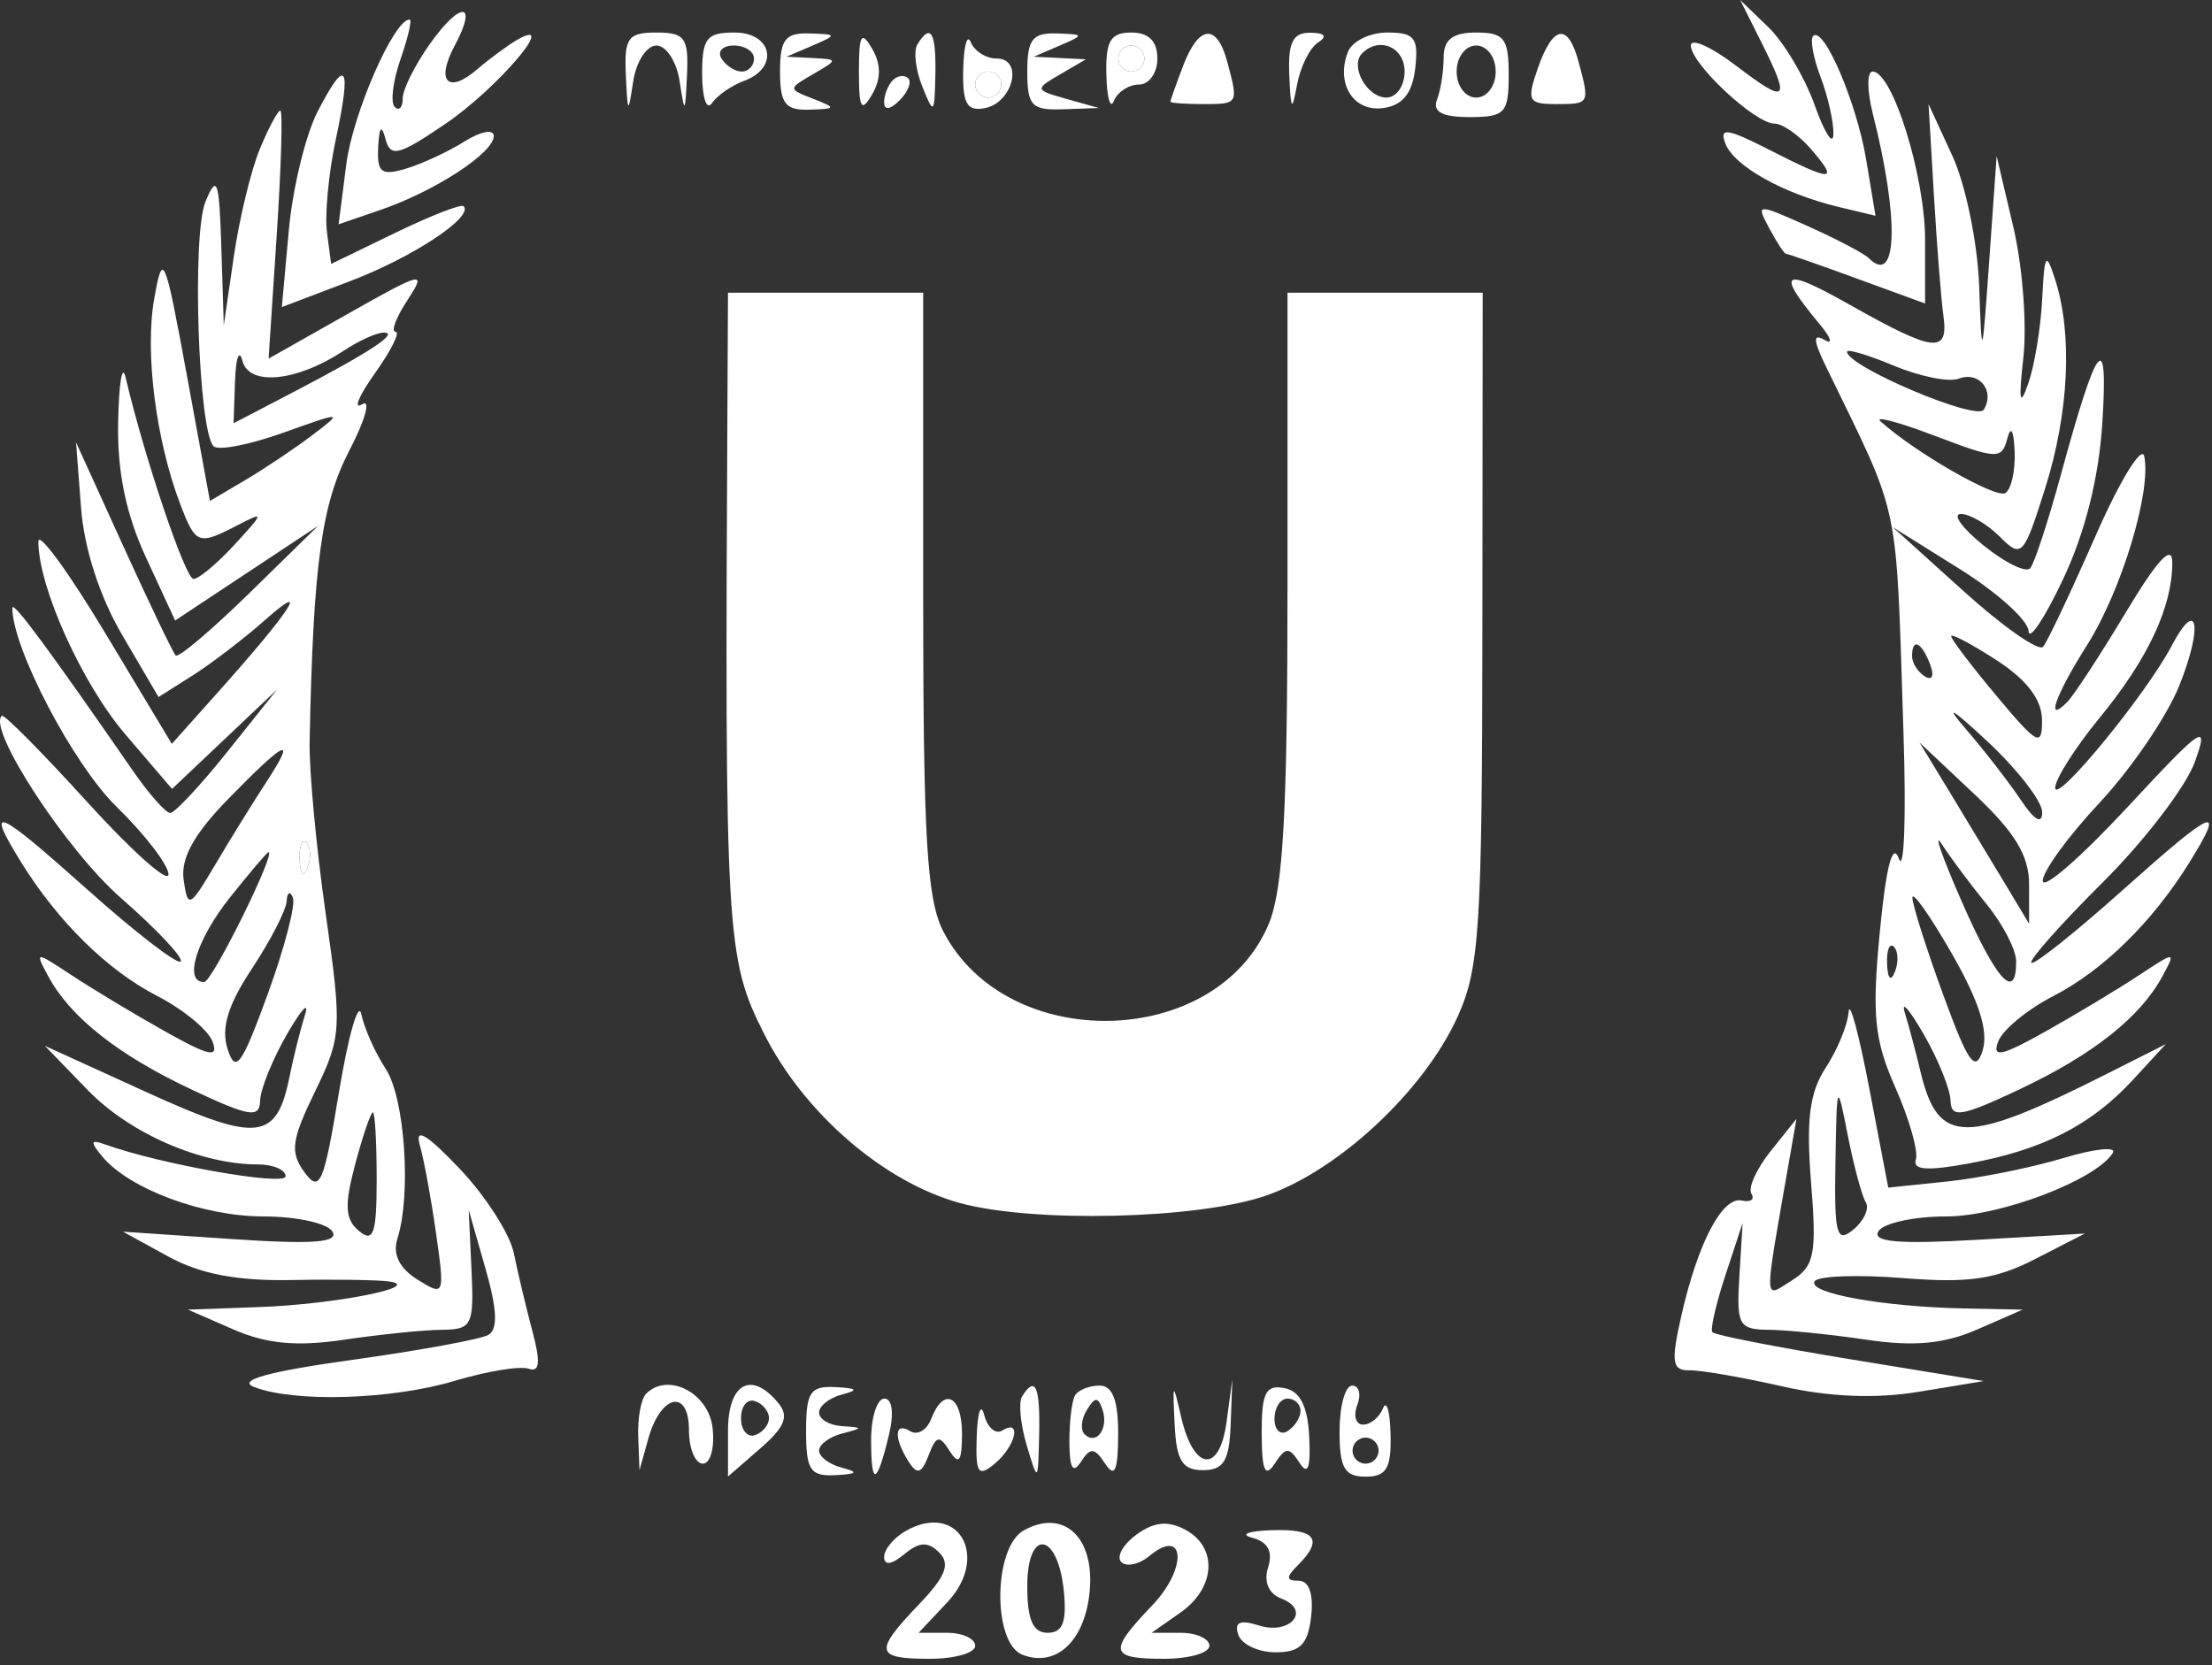
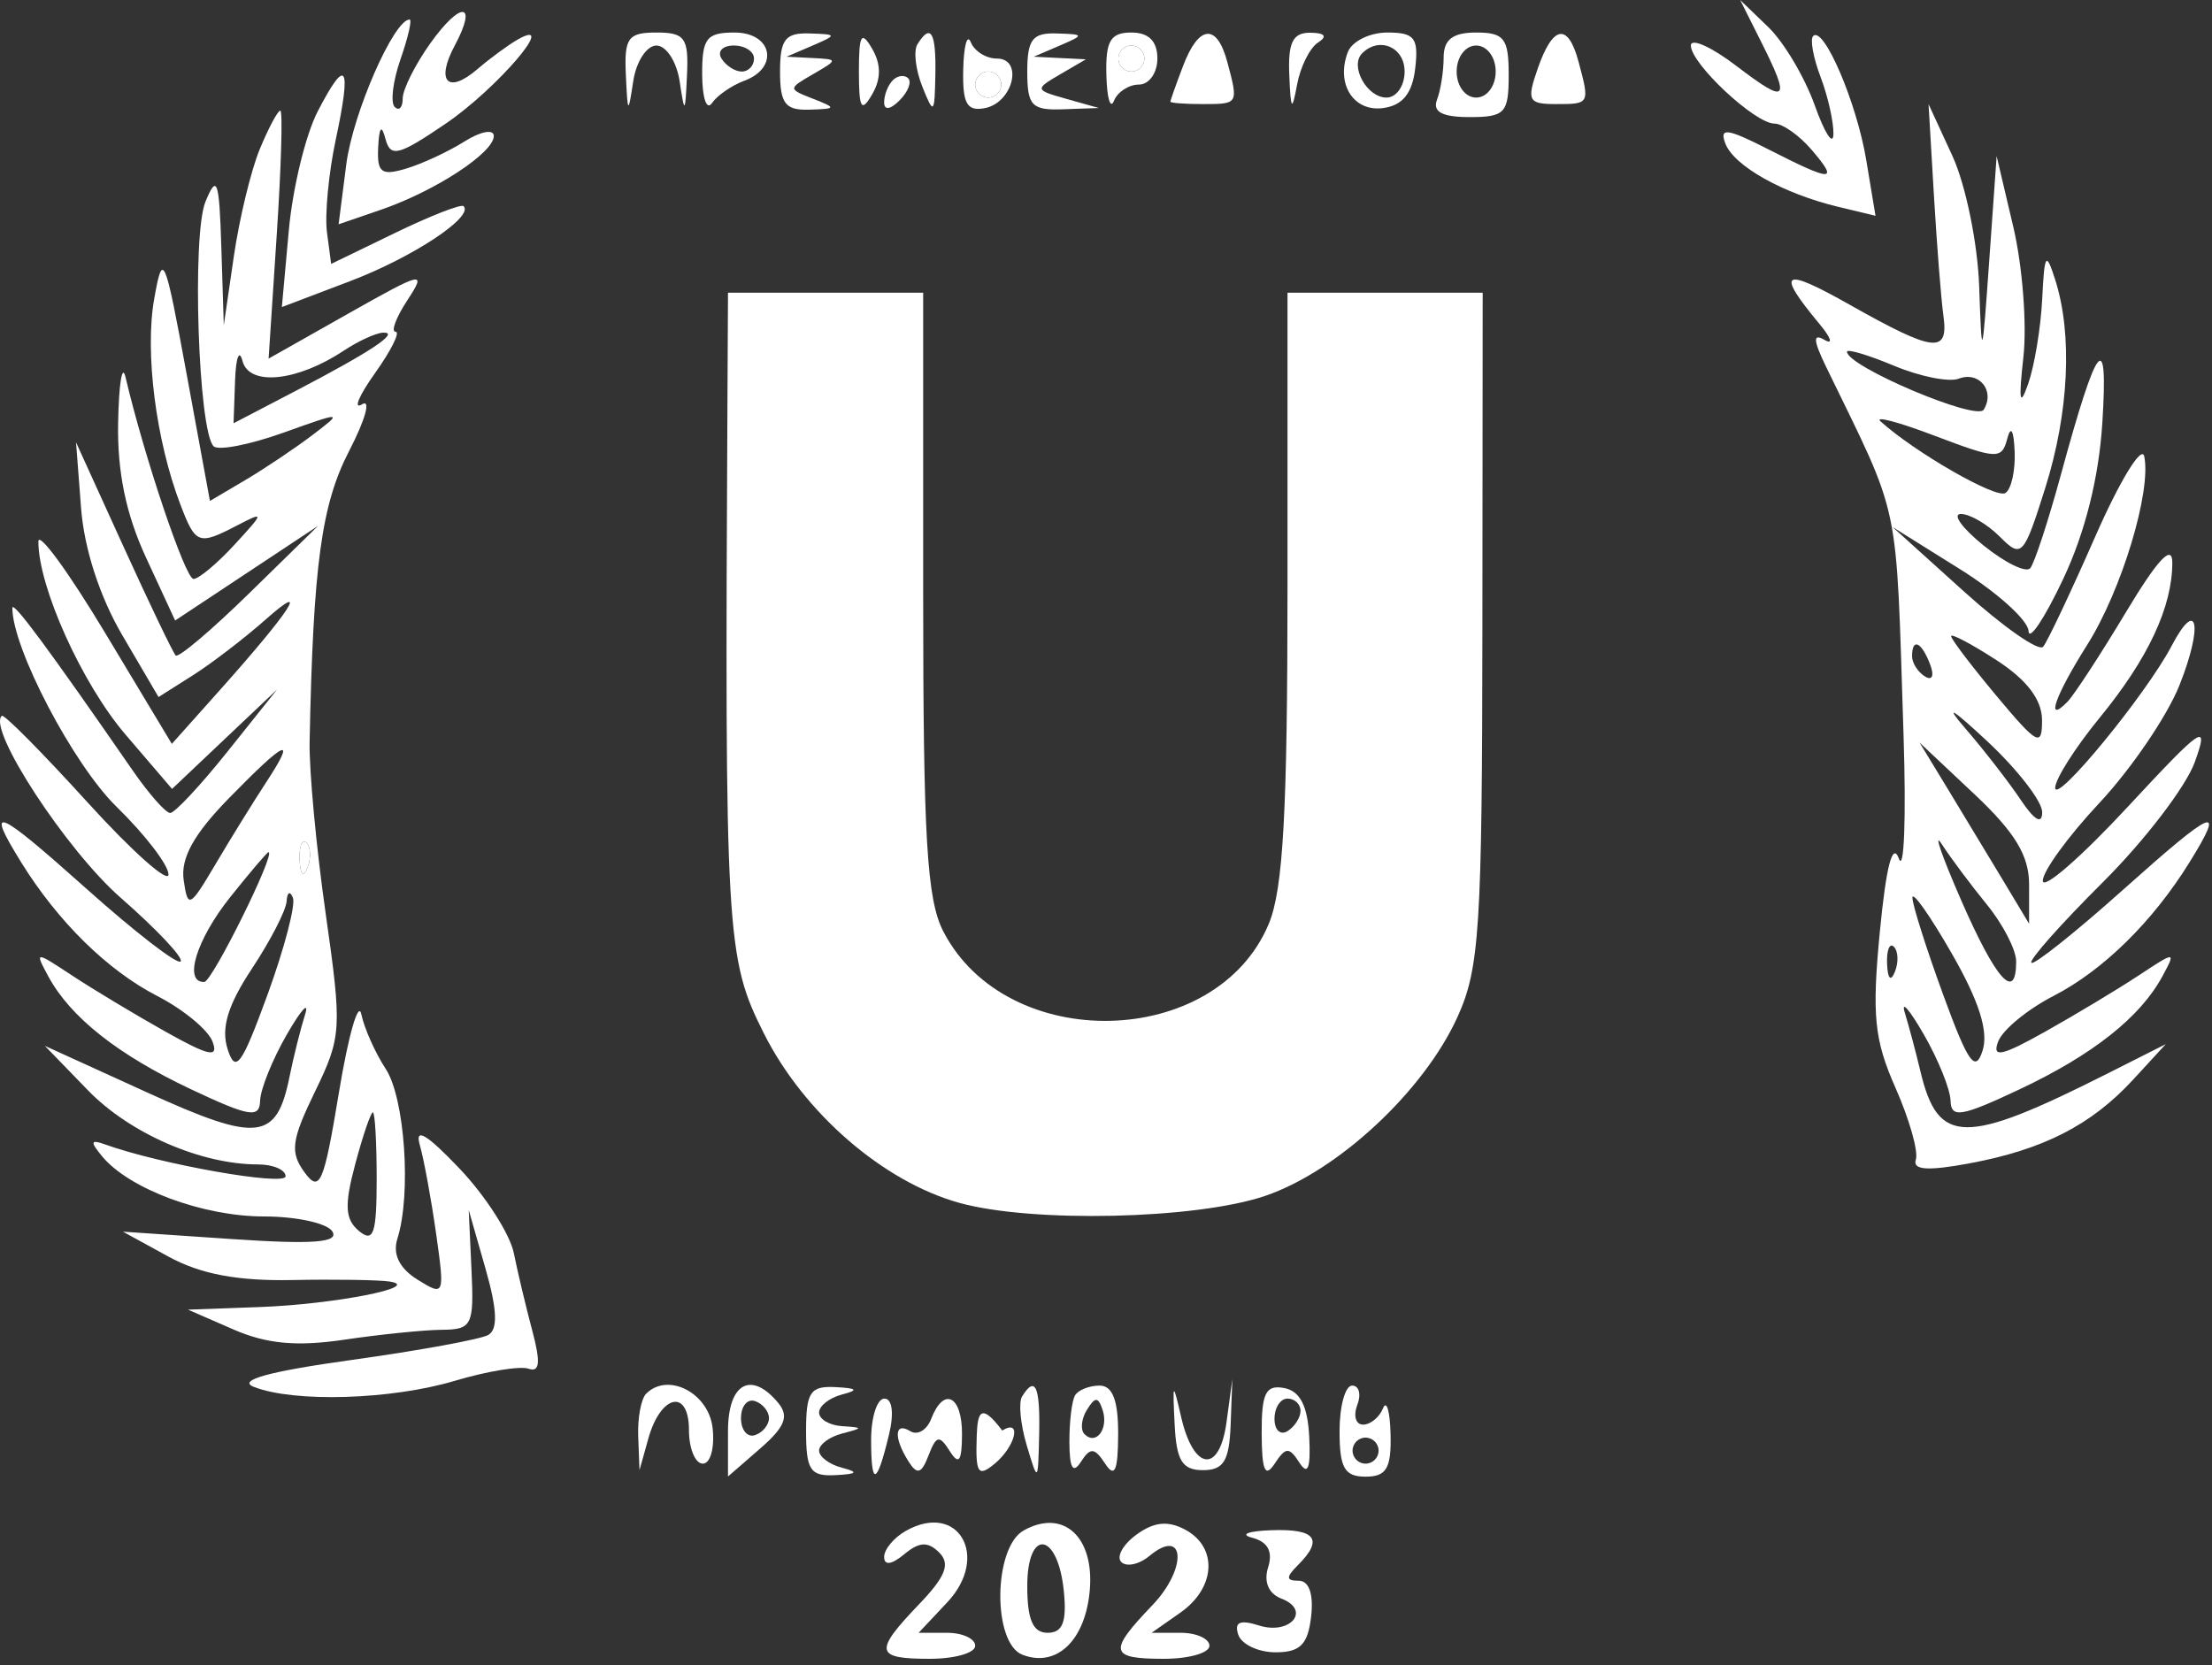
<svg xmlns="http://www.w3.org/2000/svg" width="170" height="128" viewBox="0 0 170 128" fill="none">
  <rect x="0" y="0" width="170" height="128" fill="#333333" stroke="none" />
  <path fill-rule="evenodd" clip-rule="evenodd" d="M19.966 11.459C19.292 13.086 18.394 16.798 17.97 19.709L17.199 25L17.01 19C16.848 13.835 16.679 13.348 15.791 15.5C14.737 18.053 15.238 33.122 16.415 34.3C16.77 34.654 19.173 34.189 21.754 33.266C26.358 31.62 26.402 31.623 24.015 33.437C22.676 34.454 20.356 36.01 18.858 36.895L16.134 38.503L14.344 28.752C12.656 19.565 12.512 19.232 11.846 23C11.123 27.091 11.983 33.841 13.852 38.75C15.037 41.86 15.242 41.936 18.265 40.364C20.334 39.289 20.321 39.368 18.025 41.864C16.691 43.314 15.273 44.5 14.872 44.5C14.245 44.5 11.09 35.136 9.65 29C9.392 27.9 9.135 29.475 9.078 32.5C9.007 36.266 9.682 39.528 11.217 42.847L13.46 47.694L18.954 44.055L24.449 40.416L19.164 45.589C16.257 48.434 13.709 50.591 13.503 50.381C13.296 50.172 11.488 46.4 9.485 42L5.844 34L6.229 39.036C6.47 42.184 7.659 45.855 9.399 48.825L12.184 53.576L14.816 51.909C16.264 50.991 18.782 49.062 20.411 47.621C23.922 44.514 22.344 46.941 16.856 53.088L13.206 57.176L8.078 48.643C5.257 43.95 2.949 40.793 2.949 41.627C2.949 45.123 6.302 52.553 9.64 56.453L13.223 60.638L17.257 56.819L21.292 53L17.5 57.75C15.414 60.363 13.425 62.494 13.079 62.488C12.732 62.481 11.441 61.018 10.21 59.238C3.679 49.793 0.949 46.107 0.949 46.731C0.949 49.825 5.626 58.755 8.943 61.994C11.146 64.145 12.949 66.494 12.949 67.213C12.949 67.932 10.137 65.424 6.699 61.64C3.262 57.856 0.311 54.878 0.142 55.02C-1.011 55.997 5.095 65.347 9.272 69.001C12.061 71.442 14.136 73.647 13.881 73.902C13.626 74.156 10.387 71.656 6.683 68.345C-0.324 62.082 -1.193 61.727 1.631 66.285C4.456 70.844 8.268 74.59 12.076 76.549C14.07 77.575 15.984 79.148 16.327 80.044C16.825 81.34 16.083 81.184 12.701 79.285C10.362 77.972 7.144 76.038 5.55 74.986C2.682 73.095 2.662 73.096 3.708 75.037C5.402 78.181 9.063 81.078 14.699 83.734C19.169 85.841 19.955 85.97 19.991 84.604C20.014 83.722 20.942 81.425 22.052 79.5C23.163 77.575 23.788 76.9 23.44 78C23.093 79.1 22.561 81.227 22.258 82.728C21.257 87.689 19.831 87.851 11.314 83.971L3.449 80.387L6.759 83.803C9.967 87.114 15.436 89.5 19.815 89.5C20.989 89.5 21.949 89.91 21.949 90.411C21.949 91.192 12.265 89.481 8.058 87.958C6.956 87.559 6.913 87.752 7.854 88.885C9.937 91.396 15.609 93.5 20.291 93.5C22.788 93.5 25.152 94.019 25.544 94.653C26.071 95.506 24.066 95.659 17.853 95.239L9.449 94.67L12.949 96.587C15.401 97.93 18.245 98.468 22.449 98.387C25.749 98.322 29.124 98.375 29.949 98.503C32.553 98.908 25.683 100.255 19.949 100.463L14.449 100.663L17.949 102.189C20.496 103.3 22.81 103.513 26.449 102.974C29.199 102.567 32.574 102.223 33.949 102.211C36.281 102.19 36.435 101.88 36.236 97.594L36.022 93L37.31 97.5C38.214 100.658 38.277 102.182 37.523 102.609C36.932 102.944 32.203 103.808 27.013 104.53C20.642 105.417 18.206 106.09 19.513 106.601C22.614 107.816 30.077 107.589 34.949 106.134C37.424 105.394 39.977 104.975 40.623 105.203C41.48 105.504 41.559 104.722 40.915 102.308C40.43 100.489 39.788 97.794 39.489 96.319C39.19 94.845 37.313 91.92 35.316 89.819C32.805 87.177 31.864 86.616 32.261 88C32.577 89.1 33.143 92.177 33.519 94.838C34.189 99.58 34.161 99.649 32.083 98.352C30.693 97.484 30.162 96.404 30.54 95.214C31.623 91.8 31.117 84.405 29.646 82.16C28.837 80.926 27.993 79.035 27.769 77.958C27.546 76.881 26.771 79.584 26.049 83.964C24.89 90.985 24.577 91.712 23.405 90.11C22.273 88.56 22.392 87.641 24.214 83.891C26.258 79.683 26.294 79.086 25.033 70.245C24.307 65.16 23.75 59.2 23.795 57C24.071 43.404 24.702 38.773 26.841 34.645C28.081 32.25 28.525 30.644 27.826 31.076C27.127 31.508 27.575 30.43 28.82 28.681C30.066 26.931 30.778 25.5 30.402 25.5C30.026 25.5 30.437 24.404 31.314 23.066C32.811 20.781 32.531 20.845 26.776 24.098L20.643 27.564L21.269 18.032C21.614 12.789 21.737 8.5 21.544 8.5C21.35 8.5 20.64 9.831 19.966 11.459ZM18.638 27.751C19.151 29.712 22.857 29.325 26.449 26.935C27.549 26.204 28.899 25.588 29.449 25.568C30.776 25.518 28.498 27.033 22.699 30.057L17.949 32.534L18.065 29.267C18.129 27.47 18.387 26.788 18.638 27.751ZM14.114 67.63C13.878 65.96 14.899 64.111 17.567 61.38C22.008 56.831 22.852 56.473 20.434 60.164C19.474 61.629 17.735 64.441 16.569 66.414C14.575 69.786 14.429 69.859 14.114 67.63ZM23.632 66.688C23.313 67.485 23.076 67.248 23.028 66.083C22.985 65.029 23.221 64.439 23.553 64.771C23.885 65.103 23.921 65.966 23.632 66.688ZM15.699 75.476C14.074 75.527 15.088 72.219 17.699 68.947C19.212 67.051 20.533 65.5 20.635 65.5C21.24 65.5 16.313 75.457 15.699 75.476ZM19.36 74.455C20.784 72.303 21.985 69.971 22.028 69.271C22.071 68.572 22.288 68.45 22.51 69C22.732 69.55 21.855 72.901 20.562 76.447C18.567 81.914 18.1 82.55 17.49 80.631C16.977 79.012 17.51 77.251 19.36 74.455ZM27.589 94.617C26.517 93.726 26.455 92.646 27.296 89.494C27.882 87.297 28.494 85.5 28.656 85.5C28.817 85.5 28.949 87.805 28.949 90.622C28.949 94.827 28.705 95.543 27.589 94.617Z" fill="white" />
  <path d="M24.413 8.569C23.487 10.36 22.49 14.474 22.196 17.713L21.662 23.601L26.918 21.604C31.724 19.778 36.441 16.659 35.628 15.846C35.445 15.663 33.08 16.587 30.372 17.899L25.449 20.285L25.128 17.845C24.952 16.504 25.257 13.295 25.807 10.716C27.037 4.951 26.618 4.306 24.413 8.569Z" fill="white" />
  <path d="M33.058 3.347C31.898 4.976 30.949 6.877 30.949 7.571C30.949 8.265 30.672 8.556 30.333 8.218C29.995 7.879 30.196 6.229 30.781 4.551C31.366 2.873 31.68 1.5 31.479 1.5C30.271 1.5 27.115 8.715 26.615 12.619L26.023 17.239L29.281 16.119C33.447 14.687 37.949 11.744 37.949 10.454C37.949 9.904 36.936 10.092 35.699 10.873C34.462 11.653 32.436 12.594 31.199 12.963C29.303 13.529 28.967 13.27 29.065 11.317C29.144 9.746 29.324 9.539 29.624 10.676C30.008 12.128 30.629 11.97 34.258 9.5C38.207 6.813 43.003 1.201 39.773 3.047C39.045 3.464 37.659 4.483 36.693 5.313C34.419 7.266 33.464 6.274 34.949 3.5C36.747 0.141 35.417 0.033 33.058 3.347Z" fill="white" />
  <path fill-rule="evenodd" clip-rule="evenodd" d="M53.964 5.75C53.973 7.537 54.31 8.517 54.714 7.927C55.118 7.337 56.236 6.564 57.199 6.208C59.91 5.208 59.362 2.5 56.449 2.5C54.292 2.5 53.951 2.946 53.964 5.75ZM57.008 5.5C56.49 5.5 55.789 5.05 55.449 4.5C55.109 3.95 55.533 3.5 56.39 3.5C57.247 3.5 57.949 3.95 57.949 4.5C57.949 5.05 57.526 5.5 57.008 5.5Z" fill="white" />
  <path d="M48.099 5.75C48.238 8.775 48.278 8.81 48.665 6.25C48.894 4.737 49.697 3.5 50.449 3.5C51.201 3.5 52.004 4.737 52.233 6.25C52.62 8.81 52.66 8.775 52.799 5.75C52.93 2.91 52.634 2.5 50.449 2.5C48.264 2.5 47.968 2.91 48.099 5.75Z" fill="white" />
  <path d="M59.949 5.5C59.949 7.965 60.35 8.487 62.199 8.43C64.287 8.364 64.308 8.304 62.493 7.594C60.552 6.835 60.552 6.821 62.493 5.695C64.424 4.575 64.424 4.56 62.449 4.46L60.449 4.359L62.449 3.5C64.357 2.68 64.346 2.637 62.199 2.57C60.35 2.513 59.949 3.035 59.949 5.5Z" fill="white" />
  <path d="M66.01 5.5C66.01 8.355 66.198 8.678 67.029 7.25C67.721 6.061 67.721 4.939 67.029 3.75C66.198 2.322 66.01 2.645 66.01 5.5Z" fill="white" />
  <path d="M70.506 3.408C70.198 3.907 70.367 5.369 70.884 6.658C71.762 8.849 71.826 8.79 71.886 5.75C71.95 2.464 71.53 1.751 70.506 3.408Z" fill="white" />
  <path d="M68.616 6.167C68.249 6.533 67.949 7.298 67.949 7.867C67.949 8.493 68.415 8.434 69.132 7.717C69.783 7.066 70.083 6.301 69.799 6.017C69.515 5.733 68.982 5.8 68.616 6.167Z" fill="white" />
  <path fill-rule="evenodd" clip-rule="evenodd" d="M74.028 5.323C73.965 7.964 74.306 8.578 75.688 8.312C77.86 7.893 78.677 4.5 76.606 4.5C75.786 4.5 74.889 3.938 74.611 3.25C74.334 2.563 74.071 3.495 74.028 5.323ZM75.949 7.5C75.399 7.5 74.949 7.05 74.949 6.5C74.949 5.95 75.399 5.5 75.949 5.5C76.499 5.5 76.949 5.95 76.949 6.5C76.949 7.05 76.499 7.5 75.949 7.5Z" fill="white" />
  <path d="M78.949 5.5C78.949 8.13 79.288 8.488 81.699 8.4L84.449 8.301L81.949 7.598C79.529 6.919 79.513 6.859 81.449 5.728L83.449 4.561L81.449 4.46L79.449 4.359L81.449 3.5C83.357 2.68 83.346 2.637 81.199 2.57C79.35 2.513 78.949 3.035 78.949 5.5Z" fill="white" />
  <path fill-rule="evenodd" clip-rule="evenodd" d="M85.028 5.75C85.071 7.537 85.334 8.438 85.611 7.75C85.889 7.063 86.753 6.5 87.532 6.5C88.312 6.5 88.949 5.6 88.949 4.5C88.949 3.167 88.282 2.5 86.949 2.5C85.343 2.5 84.965 3.14 85.028 5.75ZM86.949 5.5C86.399 5.5 85.949 5.05 85.949 4.5C85.949 3.95 86.399 3.5 86.949 3.5C87.499 3.5 87.949 3.95 87.949 4.5C87.949 5.05 87.499 5.5 86.949 5.5Z" fill="white" />
  <path d="M90.924 5.065C90.388 6.476 89.949 7.713 89.949 7.815C89.949 7.917 91.074 8 92.449 8C95.187 8 95.189 7.997 94.319 4.75C93.52 1.771 92.127 1.9 90.924 5.065Z" fill="white" />
  <path d="M99.085 5.75C99.2 8.502 99.293 8.617 99.686 6.5C99.942 5.125 100.668 3.669 101.3 3.265C102.038 2.793 101.823 2.525 100.699 2.515C99.361 2.504 98.981 3.264 99.085 5.75Z" fill="white" />
  <path fill-rule="evenodd" clip-rule="evenodd" d="M103.587 4C102.645 6.456 104.029 8.631 106.326 8.303C107.803 8.092 108.545 7.163 108.765 5.25C109.035 2.91 108.715 2.5 106.622 2.5C105.27 2.5 103.904 3.175 103.587 4ZM106.556 7.5C105.048 7.5 103.711 5.071 104.685 4.098C106.001 2.781 107.949 3.617 107.949 5.5C107.949 6.6 107.322 7.5 106.556 7.5Z" fill="white" />
  <path fill-rule="evenodd" clip-rule="evenodd" d="M110.949 4.418C110.949 5.473 110.719 6.936 110.438 7.668C110.082 8.596 110.841 9 112.938 9C115.668 9 115.949 8.697 115.949 5.75C115.949 2.95 115.603 2.5 113.449 2.5C111.651 2.5 110.949 3.039 110.949 4.418ZM113.449 7.5C112.616 7.5 111.949 6.611 111.949 5.5C111.949 4.389 112.616 3.5 113.449 3.5C114.282 3.5 114.949 4.389 114.949 5.5C114.949 6.611 114.282 7.5 113.449 7.5Z" fill="white" />
  <path d="M118.186 5.25C117.317 7.744 117.447 8 119.588 8C122.179 8 122.186 7.987 121.319 4.75C120.509 1.729 119.349 1.914 118.186 5.25Z" fill="white" />
  <path d="M135.343 3.2C137.649 7.796 137.377 8.064 133.449 5.068C131.524 3.6 129.949 2.893 129.949 3.497C129.949 4.897 134.875 9.5 136.373 9.5C136.995 9.5 138.275 10.4 139.217 11.5C141.362 14.005 140.857 14.004 135.938 11.495C132.741 9.863 132.118 9.777 132.6 11.032C133.266 12.767 137.037 14.88 141.294 15.903L144.139 16.586L143.426 12.293C142.693 7.883 140.156 1.959 139.347 2.768C139.097 3.018 139.356 4.439 139.921 5.926C140.486 7.413 140.929 9.388 140.905 10.315C140.881 11.242 140.234 10.241 139.468 8.091C138.702 5.941 137.099 3.241 135.907 2.091L133.738 0L135.343 3.2Z" fill="white" />
-   <path d="M143.934 8.75C145.978 16.814 145.833 22.051 143.627 19.845C143.267 19.485 141.162 18.379 138.949 17.389C134.987 15.615 134.941 15.617 135.972 17.544C136.548 18.62 137.122 19.5 137.248 19.5C137.374 19.5 139.833 20.361 142.713 21.414L147.949 23.328V18.434C147.949 13.535 145.447 5.5 143.921 5.5C143.475 5.5 143.481 6.963 143.934 8.75Z" fill="white" />
  <path fill-rule="evenodd" clip-rule="evenodd" d="M148.628 15C148.855 18.85 149.183 23.013 149.356 24.25C149.773 27.219 148.662 27.093 142.181 23.436C136.952 20.484 136.435 20.814 139.851 24.922C140.73 25.979 140.895 26.52 140.219 26.125C139.312 25.595 139.346 26.142 140.346 28.203C146.144 40.143 145.691 37.988 146.294 56.5C146.5 62.825 146.34 67.1 145.937 66C145.452 64.674 144.958 66.568 144.472 71.618C143.853 78.045 144.042 79.921 145.677 83.618C146.743 86.028 147.446 88.508 147.239 89.129C146.97 89.938 148.147 90.018 151.392 89.412C157.052 88.354 160.736 86.465 163.949 82.972L166.449 80.254L162.046 82.475C150.973 88.062 148.95 88.043 147.591 82.343C147.243 80.881 146.703 78.856 146.392 77.843C146.081 76.829 146.735 77.575 147.846 79.5C148.956 81.425 149.884 83.722 149.907 84.604C149.943 85.97 150.729 85.841 155.199 83.734C160.835 81.078 164.496 78.181 166.19 75.037C167.236 73.096 167.216 73.095 164.348 74.986C162.754 76.038 159.536 77.972 157.197 79.285C153.815 81.184 153.073 81.34 153.571 80.044C153.914 79.148 155.828 77.575 157.822 76.549C161.63 74.59 165.442 70.844 168.267 66.285C171.091 61.727 170.222 62.082 163.215 68.345C159.511 71.656 156.317 74.202 156.118 74.002C155.918 73.803 158.386 71.021 161.602 67.82C164.818 64.619 168.004 60.454 168.682 58.565C169.798 55.455 169.306 55.786 163.48 62.065C159.94 65.879 157.023 68.418 156.997 67.707C156.97 66.996 158.934 64.292 161.361 61.698C163.787 59.104 166.544 55.054 167.486 52.699C169.336 48.076 168.893 45.839 166.885 49.664C164.939 53.372 157.949 61.886 157.949 60.549C157.949 59.882 159.498 57.446 161.391 55.136C165.089 50.623 166.949 46.644 166.949 43.244C166.949 41.789 165.823 42.993 163.383 47.059C161.421 50.326 159.396 53.427 158.883 53.95C157.157 55.706 157.929 53.492 160.417 49.551C163.053 45.375 165.356 37.755 164.792 35.077C164.603 34.182 162.912 36.949 161.034 41.225C159.156 45.501 157.351 49.32 157.024 49.71C156.696 50.101 153.958 48.19 150.939 45.464L145.449 40.507L150.641 43.753C153.496 45.539 155.863 47.675 155.9 48.5C155.938 49.325 157.137 47.525 158.564 44.5C160.248 40.934 161.305 36.715 161.572 32.5C162.039 25.125 161.195 26.184 158.383 36.5C157.408 40.075 156.349 43.304 156.03 43.675C155.71 44.047 154.099 43.262 152.449 41.93C150.799 40.599 150.012 39.508 150.699 39.505C151.387 39.502 152.736 40.291 153.699 41.258C155.367 42.935 155.53 42.759 157.184 37.508C159.007 31.724 159.294 25.701 157.949 21.5C157.242 19.293 157.125 19.468 156.949 23C156.839 25.2 156.355 28.125 155.873 29.5C155.225 31.35 155.129 30.816 155.505 27.447C155.784 24.943 155.436 20.443 154.731 17.447L153.449 12L152.882 20C152.333 27.75 152.309 27.813 152.106 22C151.991 18.7 151.068 14.2 150.056 12L148.215 8L148.628 15ZM152.455 31.49C151.905 32.381 141.949 28.158 141.949 27.034C141.949 26.797 143.577 27.282 145.566 28.113C147.555 28.944 149.791 29.391 150.534 29.106C152.105 28.503 153.348 30.045 152.455 31.49ZM154.116 37.897C153.391 38.345 147.17 34.772 144.531 32.392C144.027 31.937 145.909 32.437 148.714 33.503C153.481 35.314 153.843 35.328 154.265 33.72C154.54 32.674 154.762 33.054 154.833 34.691C154.897 36.171 154.574 37.614 154.116 37.897ZM153.449 53.5C151.524 51.196 149.949 49.124 149.949 48.896C149.949 48.668 151.518 49.498 153.437 50.741C155.775 52.255 156.928 53.773 156.937 55.345C156.948 57.449 156.59 57.259 153.449 53.5ZM147.938 51.993C147.394 51.657 146.949 50.959 146.949 50.441C146.949 49.003 147.666 49.32 148.331 51.052C148.672 51.942 148.504 52.343 147.938 51.993ZM155.296 61.473C154.386 60.113 152.477 57.65 151.052 56C149.405 54.092 150.006 54.439 152.705 56.953C155.039 59.127 156.949 61.59 156.949 62.425C156.949 63.401 156.357 63.059 155.296 61.473ZM153.84 67.5C152.684 65.575 150.79 62.442 149.631 60.537L147.523 57.074L151.734 61.037C154.868 63.986 155.945 65.767 155.944 68L155.942 71L153.84 67.5ZM154.949 73.894C154.949 77.048 153.407 75.338 150.732 69.217C149.238 65.798 148.563 63.848 149.232 64.884C149.901 65.92 151.461 68.01 152.699 69.528C153.937 71.047 154.949 73.011 154.949 73.894ZM149.336 76.447C148.041 72.901 146.979 69.55 146.975 69C146.971 68.45 148.336 70.386 150.009 73.303C152.101 76.951 152.838 79.275 152.369 80.751C151.815 82.498 151.253 81.701 149.336 76.447ZM145.632 74.688C145.313 75.485 145.076 75.248 145.028 74.083C144.985 73.029 145.221 72.439 145.553 72.771C145.885 73.103 145.921 73.966 145.632 74.688Z" fill="white" />
-   <path fill-rule="evenodd" clip-rule="evenodd" d="M142.074 77.785C142.005 78.767 141.213 80.693 140.314 82.065C139.07 83.964 138.801 86.065 139.186 90.869C139.631 96.409 139.449 97.331 137.693 98.428C135.511 99.79 135.524 100.559 137.541 89L138.064 86L136.085 88.472C134.996 89.832 134.329 91.305 134.602 91.747C134.874 92.188 134.543 92.426 133.865 92.275C132.366 91.94 130.471 95.561 129.207 101.176C128.408 104.725 128.505 105.348 129.858 105.327C130.733 105.314 133.924 105.866 136.949 106.554C140.573 107.378 144.155 107.523 147.449 106.979L152.449 106.153L142.178 104.472C136.528 103.547 131.768 102.613 131.598 102.395C131.429 102.178 131.884 100.2 132.609 98L133.928 94L133.677 98.094C133.446 101.862 133.626 102.191 135.937 102.211C137.319 102.223 140.699 102.567 143.449 102.974C147.088 103.513 149.402 103.3 151.949 102.189L155.449 100.663L150.949 100.571C144.688 100.442 138.898 99.392 139.457 98.487C139.715 98.07 142.77 97.957 146.247 98.236C151.269 98.639 153.355 98.339 156.397 96.779L160.225 94.815L151.944 95.294C145.911 95.643 143.853 95.465 144.364 94.637C144.751 94.012 147.083 93.5 149.548 93.5C153.738 93.5 161.089 90.7 162.379 88.613C162.691 88.109 160.968 88.292 158.551 89.019C156.134 89.747 152.123 90.554 149.638 90.813L145.119 91.284L143.659 83.642C142.856 79.439 142.143 76.803 142.074 77.785ZM142.438 94.509C141.144 95.583 140.963 94.909 141.059 89.372C141.166 83.105 141.182 83.071 142.009 87.265C142.472 89.611 143.092 91.923 143.388 92.402C143.685 92.881 143.257 93.829 142.438 94.509Z" fill="white" />
  <path d="M55.907 30.75C55.695 71.954 55.793 73.649 58.72 79.457C61.793 85.556 67.885 90.833 73.724 92.454C79.322 94.009 91.943 93.721 97.234 91.918C102.821 90.015 109.423 83.872 112.013 78.168C113.71 74.429 113.907 71.348 113.927 48.25L113.949 22.5H106.449H98.949V45.032C98.949 62.38 98.618 68.357 97.509 71.01C93.476 80.663 77.382 81.039 72.498 71.594C71.231 69.144 70.949 64.404 70.949 45.55V22.5H63.449H55.949L55.907 30.75Z" fill="white" />
  <path d="M49.658 107.124C49.268 107.514 48.994 108.996 49.049 110.417L49.148 113L49.826 110.574C50.779 107.166 52.949 106.709 52.949 109.917C52.949 111.338 53.429 112.5 54.015 112.5C54.602 112.5 54.939 111.262 54.765 109.75C54.455 107.054 51.333 105.449 49.658 107.124Z" fill="white" />
  <path fill-rule="evenodd" clip-rule="evenodd" d="M55.949 109.993V113.487L58.433 111.327C60.331 109.677 60.656 108.852 59.811 107.833C57.727 105.323 55.949 106.317 55.949 109.993ZM58.024 110.308C57.433 110.505 56.949 109.917 56.949 109C56.949 108.083 57.433 107.495 58.024 107.692C58.615 107.889 59.099 108.478 59.099 109C59.099 109.522 58.615 110.111 58.024 110.308Z" fill="white" />
  <path d="M61.949 110C61.949 112.997 62.272 113.483 64.199 113.384C65.892 113.297 66.016 113.155 64.699 112.811C63.736 112.559 62.949 111.969 62.949 111.5C62.949 111.031 63.736 110.441 64.699 110.189C66.366 109.754 66.366 109.726 64.699 109.616C63.736 109.552 62.949 109.083 62.949 108.573C62.949 108.064 63.736 107.441 64.699 107.189C66.016 106.845 65.892 106.703 64.199 106.616C62.272 106.517 61.949 107.003 61.949 110Z" fill="white" />
  <path d="M66.949 110.667C66.949 114.308 67.386 114.176 68.327 110.25C68.719 108.617 68.573 107.5 67.968 107.5C67.408 107.5 66.949 108.925 66.949 110.667Z" fill="white" />
  <path d="M71.563 109.063C71.233 109.923 70.51 110.347 69.956 110.004C68.736 109.25 68.665 110.504 69.825 112.334C70.49 113.383 70.819 113.282 71.364 111.862C71.953 110.327 72.196 110.277 72.987 111.528C73.694 112.645 73.922 112.338 73.934 110.25C73.95 107.263 72.527 106.55 71.563 109.063Z" fill="white" />
-   <path d="M75.065 110.372C74.966 113.262 75.164 113.567 76.449 112.5C78.066 111.158 78.551 109.01 77.025 109.953C76.516 110.267 75.894 109.731 75.641 108.762C75.388 107.793 75.129 108.518 75.065 110.372Z" fill="white" />
+   <path d="M75.065 110.372C74.966 113.262 75.164 113.567 76.449 112.5C78.066 111.158 78.551 109.01 77.025 109.953C75.388 107.793 75.129 108.518 75.065 110.372Z" fill="white" />
  <path d="M78.551 107.336C78.266 107.795 78.426 109.483 78.906 111.086C79.772 113.981 79.778 113.976 79.863 110.25C79.948 106.553 79.563 105.698 78.551 107.336Z" fill="white" />
  <path fill-rule="evenodd" clip-rule="evenodd" d="M82.621 107.25C82.375 107.662 82.18 109.286 82.187 110.857C82.195 112.859 82.461 113.308 83.074 112.357C83.8 111.232 84.117 111.256 84.934 112.5C85.672 113.625 85.922 113.063 85.934 110.25C85.944 107.645 85.509 106.5 84.508 106.5C83.715 106.5 82.866 106.838 82.621 107.25ZM83.349 110.233C83.019 109.903 83.101 109.063 83.532 108.366C84.162 107.346 84.398 107.346 84.736 108.362C85.22 109.812 84.244 111.128 83.349 110.233Z" fill="white" />
  <path d="M90.276 109.5C90.413 112.276 90.863 113 92.449 113C94.043 113 94.475 112.29 94.58 109.5L94.71 106L94.262 109.311C93.722 113.294 91.734 113.07 90.776 108.918C90.141 106.165 90.113 106.198 90.276 109.5Z" fill="white" />
  <path fill-rule="evenodd" clip-rule="evenodd" d="M96.964 110.177C96.976 113.038 97.227 113.623 97.964 112.5C98.812 111.208 99.077 111.199 99.869 112.43C100.517 113.437 100.739 112.849 100.619 110.442C100.501 108.067 99.915 106.922 98.699 106.689C97.277 106.416 96.952 107.07 96.964 110.177ZM98.949 110C98.399 110.34 97.949 109.916 97.949 109.059C97.949 108.202 98.399 107.5 98.949 107.5C99.499 107.5 99.949 107.923 99.949 108.441C99.949 108.959 99.499 109.66 98.949 110Z" fill="white" />
  <path fill-rule="evenodd" clip-rule="evenodd" d="M102.949 110C102.949 112.833 103.33 113.5 104.949 113.5C106.555 113.5 106.933 112.86 106.87 110.25C106.827 108.463 106.564 107.563 106.287 108.25C106.009 108.938 105.322 109.5 104.759 109.5C104.196 109.5 103.994 108.825 104.311 108C104.627 107.175 104.45 106.5 103.918 106.5C103.385 106.5 102.949 108.075 102.949 110ZM104.949 112.5C104.399 112.5 103.949 112.05 103.949 111.5C103.949 110.95 104.399 110.5 104.949 110.5C105.499 110.5 105.949 110.95 105.949 111.5C105.949 112.05 105.499 112.5 104.949 112.5Z" fill="white" />
  <path d="M96.241 118.197C97.437 118.508 97.842 119.261 97.461 120.463C97.105 121.583 97.492 122.494 98.483 122.875C100.795 123.762 99.161 125.702 96.747 124.936C95.295 124.475 94.842 124.678 95.164 125.645C95.412 126.39 96.703 127 98.032 127C99.925 127 100.518 126.404 100.765 124.25C100.963 122.531 100.607 121.5 99.815 121.5C98.83 121.5 98.816 121.233 99.749 120.3C101.742 118.307 101.12 117.494 97.699 117.616C95.912 117.68 95.255 117.941 96.241 118.197Z" fill="white" />
  <path d="M87.339 117.957C86.301 118.716 85.778 119.662 86.176 120.061C86.575 120.459 87.546 120.249 88.336 119.594C91.084 117.313 91.274 120.552 88.558 123.386C85.142 126.952 85.26 127.5 89.449 127.5C91.374 127.5 92.949 127.05 92.949 126.5C92.949 125.95 91.949 125.5 90.726 125.5H88.504L90.726 123.943C93.434 122.047 93.611 118.925 91.087 117.574C89.758 116.862 88.686 116.972 87.339 117.957Z" fill="white" />
  <path fill-rule="evenodd" clip-rule="evenodd" d="M85.949 4.5C85.949 5.05 86.399 5.5 86.949 5.5C87.499 5.5 87.949 5.05 87.949 4.5C87.949 3.95 87.499 3.5 86.949 3.5C86.399 3.5 85.949 3.95 85.949 4.5ZM74.949 6.5C74.949 7.05 75.399 7.5 75.949 7.5C76.499 7.5 76.949 7.05 76.949 6.5C76.949 5.95 76.499 5.5 75.949 5.5C75.399 5.5 74.949 5.95 74.949 6.5ZM23.028 66.083C23.076 67.248 23.313 67.485 23.632 66.688C23.921 65.966 23.885 65.103 23.553 64.771C23.221 64.439 22.985 65.029 23.028 66.083Z" fill="white" />
  <path fill-rule="evenodd" clip-rule="evenodd" d="M78.673 117.634C76.329 118.947 76.261 126.299 78.585 127.191C81.216 128.2 83.425 126.073 83.755 122.214C84.107 118.106 81.703 115.939 78.673 117.634ZM80.512 125.5C79.385 125.5 78.949 124.5 78.949 121.917C78.949 117.398 81.31 117.743 81.762 122.327C81.994 124.672 81.668 125.5 80.512 125.5Z" fill="white" />
  <path d="M69.639 117.654C68.709 118.174 67.949 119.082 67.949 119.672C67.949 120.346 68.522 120.269 69.491 119.465C70.655 118.499 71.317 118.468 72.185 119.336C73.053 120.204 72.674 121.178 70.642 123.298C67.137 126.957 67.242 127.5 71.449 127.5C73.374 127.5 74.949 127.05 74.949 126.5C74.949 125.95 73.971 125.5 72.775 125.5H70.6L72.803 123.155C76.096 119.65 73.655 115.406 69.639 117.654Z" fill="white" />
</svg>